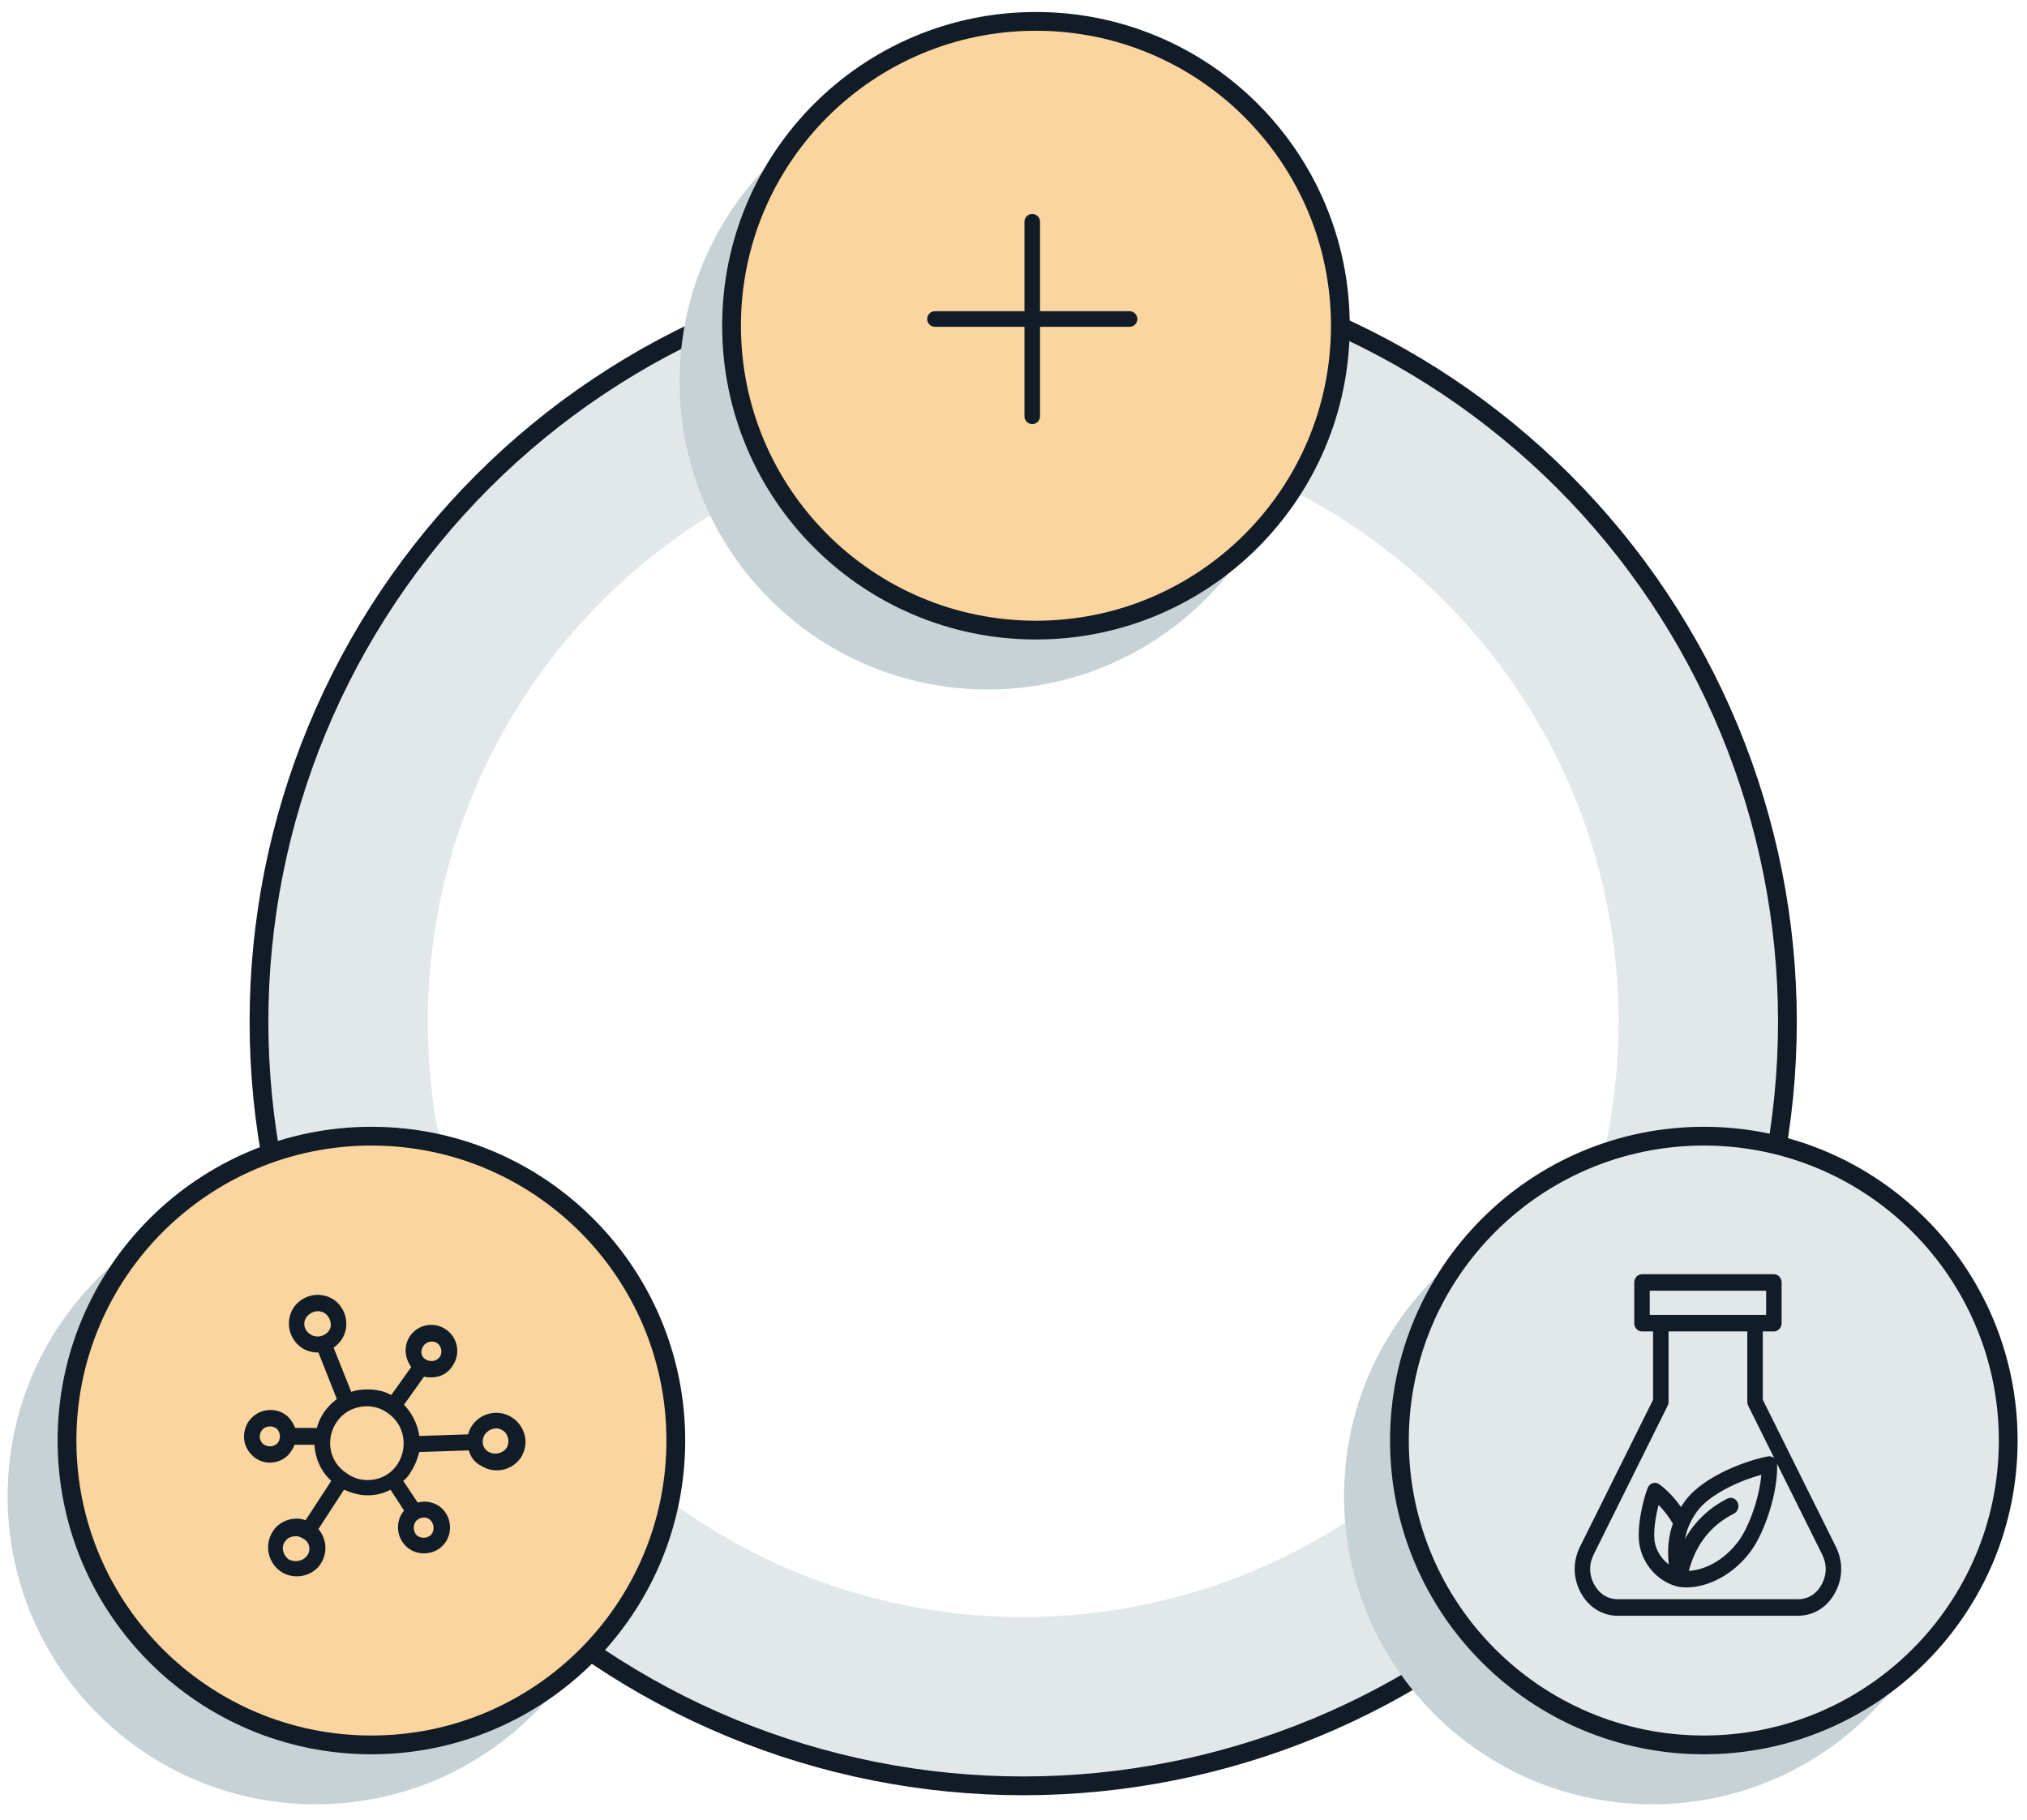
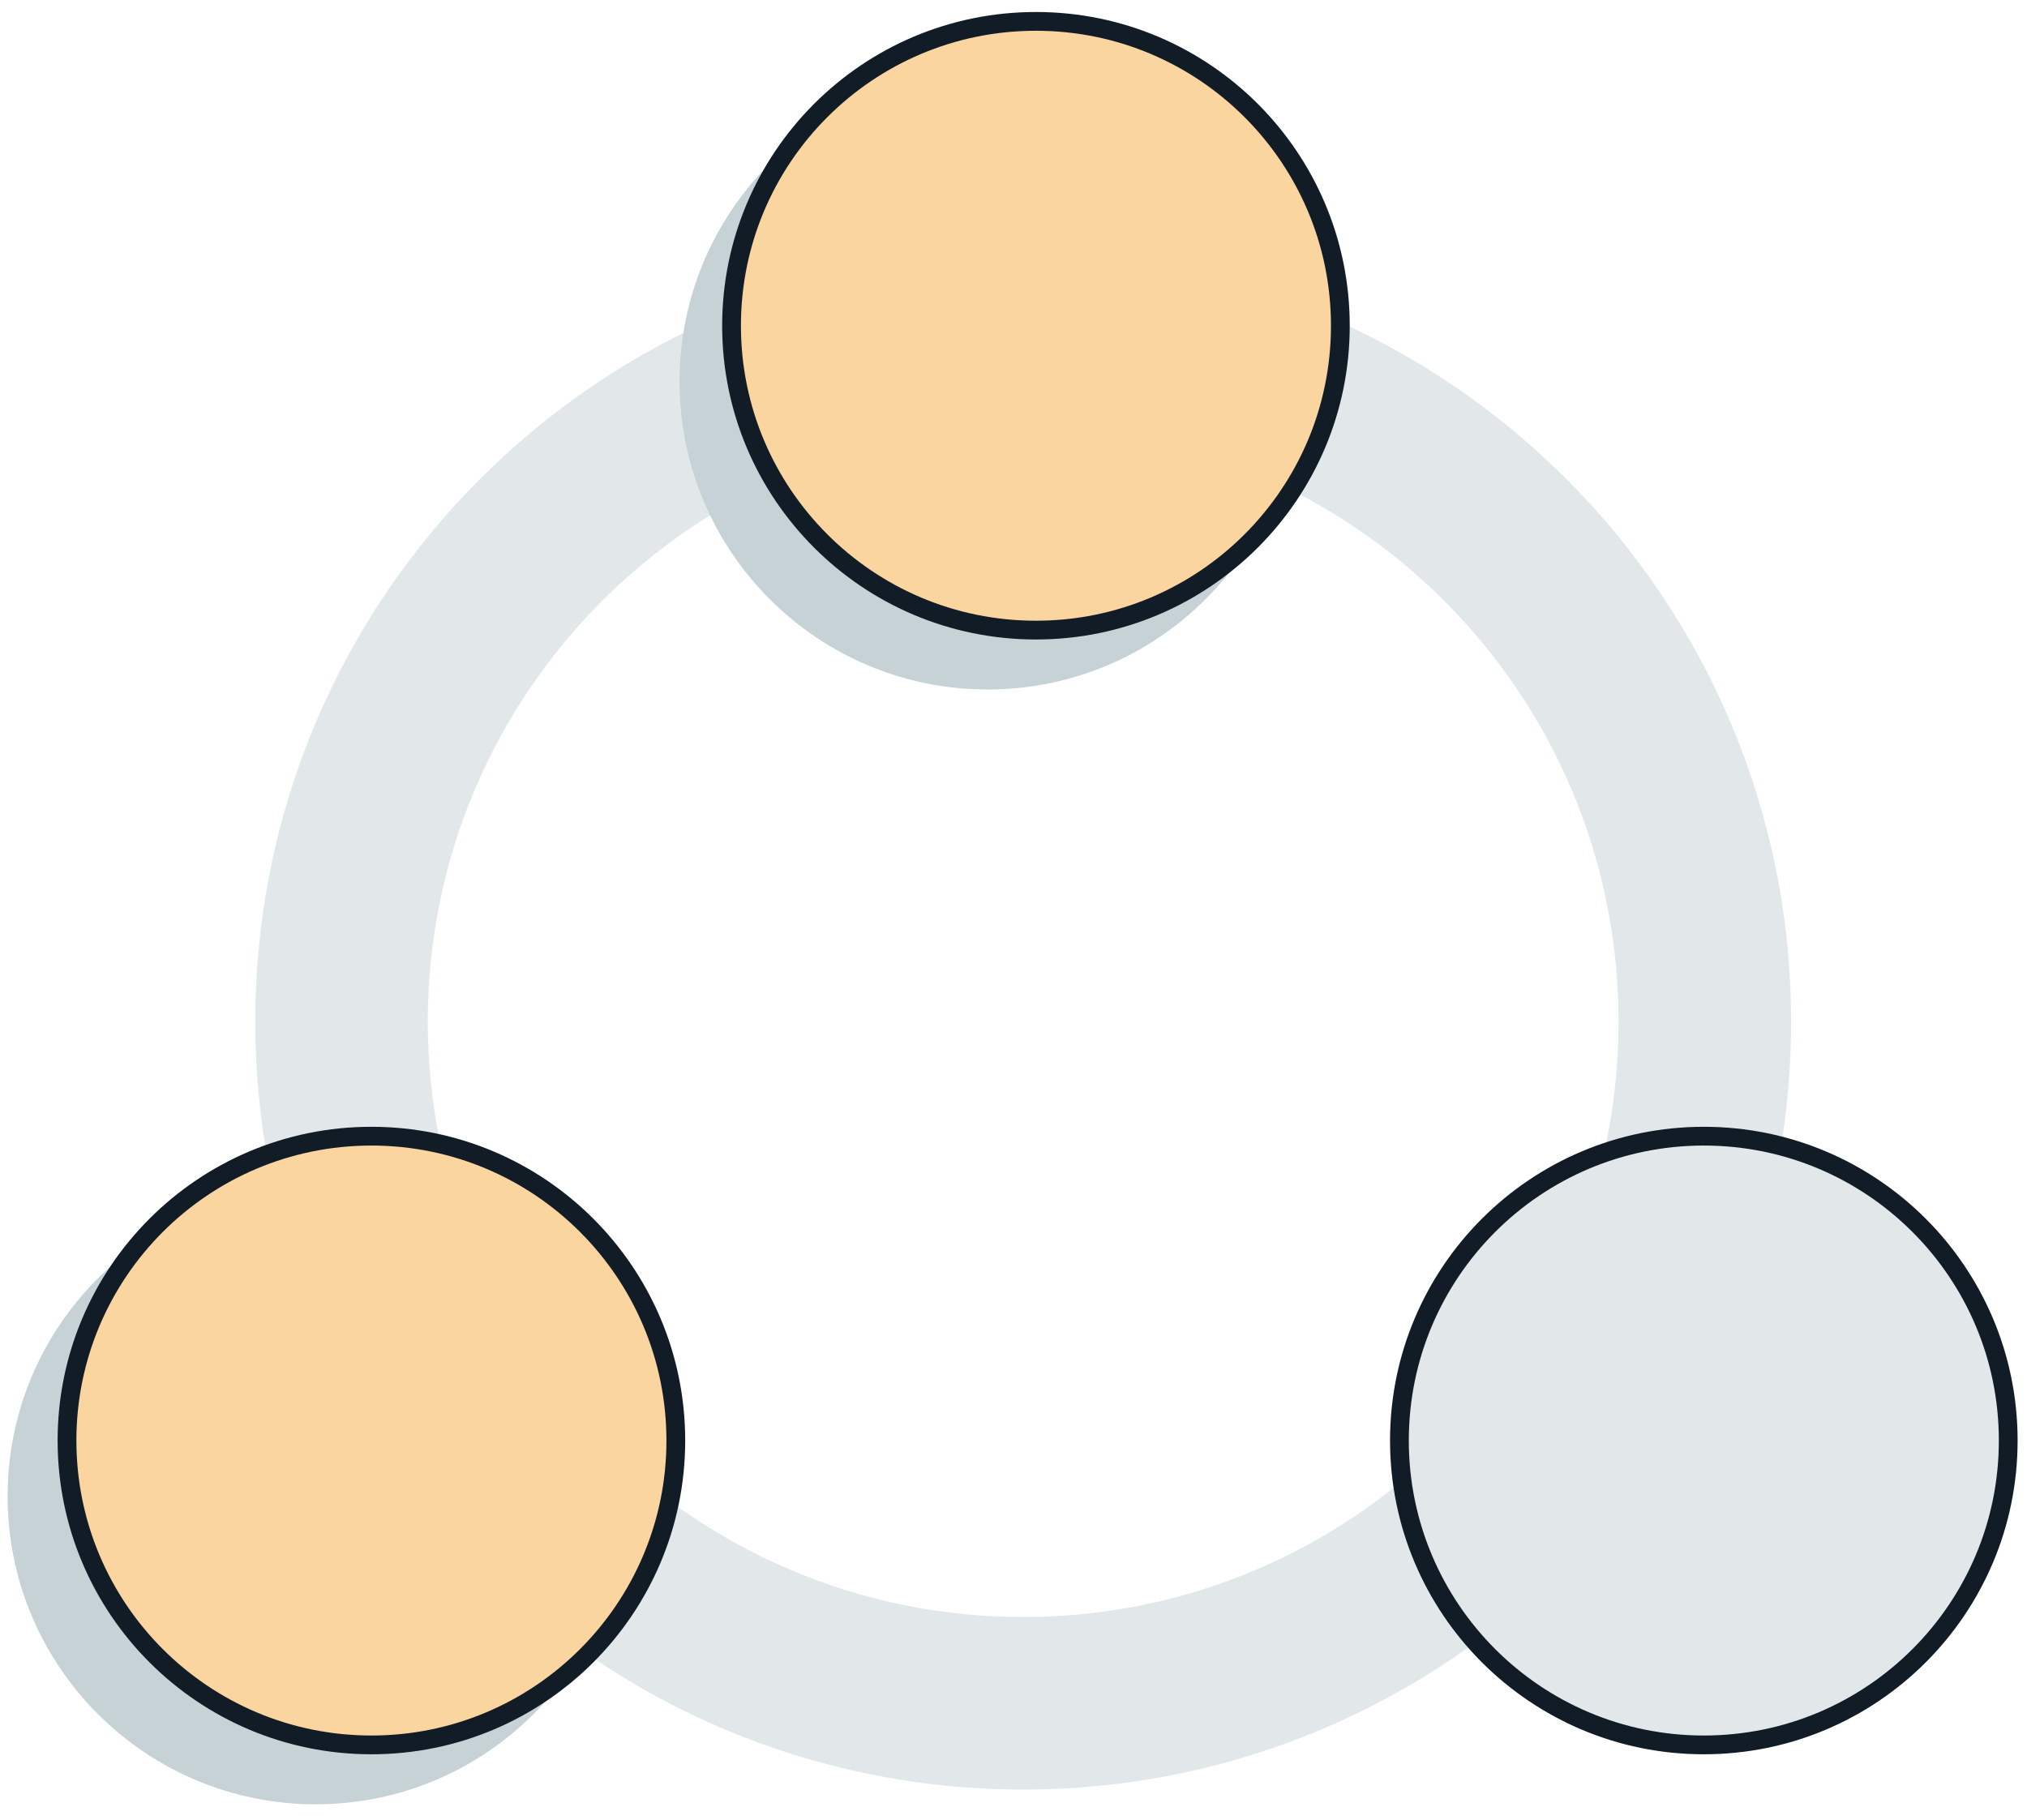
<svg xmlns="http://www.w3.org/2000/svg" width="108" height="97" viewBox="0 0 108 97" fill="none">
  <path d="M13.602 54.446C13.602 31.849 31.919 13.531 54.516 13.531C77.113 13.531 95.431 31.849 95.431 54.446C95.431 77.043 77.113 95.361 54.516 95.361C31.919 95.361 13.602 77.043 13.602 54.446ZM86.238 54.446C86.238 36.927 72.035 22.724 54.516 22.724C36.997 22.724 22.794 36.927 22.794 54.446C22.794 71.966 36.997 86.168 54.516 86.168C72.035 86.168 86.238 71.966 86.238 54.446Z" fill="#E2E8E9" />
-   <path d="M13.799 54.446C13.799 49.099 14.852 43.804 16.898 38.864C18.945 33.924 21.944 29.435 25.725 25.654C29.506 21.873 33.995 18.874 38.935 16.828C43.875 14.781 49.169 13.728 54.517 13.728C59.864 13.728 65.159 14.781 70.099 16.828C75.039 18.874 79.528 21.873 83.309 25.654C87.09 29.435 90.089 33.924 92.135 38.864C94.181 43.804 95.235 49.099 95.235 54.446C95.235 59.793 94.181 65.088 92.135 70.028C90.089 74.968 87.09 79.457 83.309 83.238C79.528 87.019 75.039 90.018 70.099 92.065C65.159 94.111 59.864 95.164 54.517 95.164C49.169 95.164 43.875 94.111 38.935 92.065C33.995 90.018 29.506 87.019 25.725 83.238C21.944 79.457 18.945 74.968 16.898 70.028C14.852 65.088 13.799 59.793 13.799 54.446Z" stroke="#121C27" stroke-linecap="square" />
  <path d="M16.822 96.146C25.888 96.146 33.238 88.796 33.238 79.73C33.238 70.664 25.888 63.315 16.822 63.315C7.756 63.315 0.406 70.664 0.406 79.73C0.406 88.796 7.756 96.146 16.822 96.146Z" fill="#C6D2D5" />
  <path d="M19.789 92.982C28.747 92.982 36.008 85.721 36.008 76.763C36.008 67.806 28.747 60.544 19.789 60.544C10.832 60.544 3.57 67.806 3.57 76.763C3.57 85.721 10.832 92.982 19.789 92.982Z" fill="#FAD59F" stroke="#121C27" />
-   <path d="M15.388 77.502C15.516 77.331 15.644 77.16 15.686 76.989H16.753C16.795 77.716 17.094 78.4 17.648 78.913L16.283 81.008C16.155 80.965 15.985 80.922 15.814 80.922C15.303 80.922 14.791 81.179 14.535 81.606C14.066 82.333 14.279 83.273 14.961 83.743C15.217 83.915 15.516 84 15.814 84C16.326 84 16.838 83.743 17.094 83.316C17.477 82.718 17.392 81.991 16.966 81.478L18.33 79.383C18.714 79.554 19.14 79.682 19.567 79.682C19.993 79.682 20.42 79.597 20.803 79.383L21.528 80.495C21.059 81.05 21.102 81.905 21.656 82.418C22.211 82.931 23.106 82.888 23.618 82.333C24.13 81.777 24.087 80.879 23.533 80.366C23.191 80.067 22.722 79.939 22.253 80.067L21.486 78.913C21.656 78.785 21.784 78.614 21.912 78.4C22.125 78.058 22.253 77.716 22.339 77.374L24.982 77.289C25.068 77.63 25.281 77.93 25.622 78.101C26.347 78.571 27.285 78.357 27.754 77.673C27.967 77.331 28.053 76.904 27.967 76.519C27.882 76.134 27.626 75.75 27.285 75.536C26.56 75.066 25.622 75.279 25.153 75.963C25.068 76.092 24.982 76.263 24.94 76.434L22.339 76.519C22.253 75.878 21.955 75.322 21.528 74.852L22.594 73.356C22.722 73.398 22.85 73.398 22.978 73.398C23.447 73.398 23.874 73.185 24.13 72.757C24.556 72.116 24.385 71.261 23.746 70.834C23.106 70.406 22.253 70.577 21.827 71.218C21.528 71.689 21.528 72.33 21.912 72.843L20.846 74.339C20.462 74.125 20.036 74.04 19.567 74.04C19.268 74.04 18.97 74.082 18.714 74.168L17.776 71.817C17.947 71.689 18.074 71.56 18.202 71.389C18.671 70.663 18.458 69.722 17.776 69.252C17.051 68.782 16.113 68.995 15.644 69.679C15.175 70.406 15.388 71.347 16.07 71.817C16.326 71.988 16.625 72.073 16.966 72.073L17.947 74.553C17.435 74.937 17.051 75.45 16.88 76.092H15.729C15.644 75.878 15.516 75.664 15.345 75.493C14.791 74.98 13.896 75.023 13.384 75.579C13.128 75.835 13 76.22 13 76.562C13 76.947 13.171 77.289 13.426 77.545C13.981 78.101 14.876 78.058 15.388 77.502ZM16.326 70.192C16.539 69.893 16.966 69.765 17.307 69.979C17.605 70.192 17.733 70.62 17.52 70.919C17.307 71.218 16.88 71.304 16.582 71.133C16.198 70.919 16.113 70.492 16.326 70.192ZM16.369 82.889C16.155 83.188 15.729 83.273 15.388 83.102C15.089 82.889 14.961 82.461 15.175 82.162C15.303 81.948 15.516 81.863 15.772 81.863C15.9 81.863 16.028 81.905 16.155 81.991C16.497 82.162 16.582 82.589 16.369 82.889ZM22.936 81.008C23.149 81.221 23.149 81.563 22.978 81.777C22.765 81.991 22.424 81.991 22.211 81.82C21.997 81.606 21.997 81.264 22.168 81.05C22.381 80.837 22.722 80.794 22.936 81.008ZM25.835 76.434C26.048 76.134 26.475 76.006 26.773 76.22C26.944 76.305 27.029 76.476 27.072 76.647C27.114 76.818 27.072 77.032 26.987 77.16C26.773 77.46 26.347 77.545 26.048 77.374C25.707 77.203 25.622 76.776 25.835 76.434ZM22.552 71.731C22.722 71.475 23.064 71.432 23.277 71.56C23.533 71.731 23.575 72.073 23.447 72.287C23.277 72.543 22.936 72.586 22.722 72.458C22.424 72.33 22.381 71.988 22.552 71.731ZM19.567 74.937C19.951 74.937 20.334 75.066 20.633 75.279C22.211 76.348 21.528 78.87 19.567 78.87C19.183 78.87 18.799 78.742 18.501 78.528C16.838 77.46 17.605 74.937 19.567 74.937ZM13.981 76.177C14.194 75.963 14.535 75.963 14.748 76.134C14.961 76.348 14.961 76.69 14.791 76.904C14.578 77.118 14.237 77.118 14.023 76.947C13.81 76.776 13.768 76.434 13.981 76.177Z" fill="#121C27" />
-   <path d="M88.029 96.146C97.095 96.146 104.445 88.796 104.445 79.73C104.445 70.664 97.095 63.315 88.029 63.315C78.963 63.315 71.613 70.664 71.613 79.73C71.613 88.796 78.963 96.146 88.029 96.146Z" fill="#C6D2D5" />
  <path d="M90.781 92.982C99.739 92.982 107 85.721 107 76.763C107 67.806 99.739 60.544 90.781 60.544C81.824 60.544 74.562 67.806 74.562 76.763C74.562 85.721 81.824 92.982 90.781 92.982Z" fill="#E2E8E9" stroke="#121C27" />
-   <path d="M89.351 84.432C89.369 84.44 89.388 84.446 89.408 84.45C89.549 84.478 89.7 84.491 89.858 84.491C90.911 84.491 92.291 83.875 93.241 82.547C93.929 81.583 94.634 79.539 94.585 78.03C94.582 77.932 94.54 77.84 94.47 77.778C94.401 77.716 94.31 77.69 94.221 77.706C93.23 77.883 90.86 78.689 89.862 80.042C89.755 80.189 89.657 80.338 89.569 80.489C89.184 79.906 88.697 79.419 88.341 79.17C88.263 79.116 88.167 79.101 88.079 79.132C87.991 79.161 87.919 79.232 87.884 79.325C87.6 80.056 87.275 81.547 87.474 82.423C87.731 83.552 88.617 84.248 89.351 84.432ZM90.35 80.469C91.068 79.495 92.792 78.747 93.954 78.458C93.878 79.75 93.297 81.359 92.748 82.128C91.917 83.289 90.732 83.823 89.851 83.812C90.226 82.292 91.044 81.227 92.345 80.564C92.501 80.484 92.569 80.281 92.496 80.111C92.422 79.941 92.237 79.867 92.08 79.947C90.949 80.523 90.124 81.397 89.612 82.555C89.646 81.776 89.889 81.095 90.35 80.469ZM88.32 80.007C88.637 80.306 88.995 80.738 89.241 81.186C88.978 81.905 88.914 82.69 89.042 83.574C88.645 83.336 88.228 82.903 88.081 82.259C87.962 81.736 88.1 80.758 88.32 80.007ZM86.203 86H95.797C96.59 86 97.278 85.574 97.683 84.832C98.089 84.09 98.106 83.229 97.728 82.469L93.823 74.613V70.849H94.513C94.686 70.849 94.826 70.696 94.826 70.508V68.341C94.826 68.153 94.686 68 94.513 68H87.487C87.314 68 87.174 68.153 87.174 68.341V70.508C87.174 70.696 87.314 70.849 87.487 70.849H88.177V74.613L84.272 82.469C83.894 83.229 83.911 84.09 84.317 84.832C84.722 85.574 85.41 86 86.203 86ZM87.8 68.681H94.201V70.167H87.8V68.681ZM84.822 82.793L88.765 74.861C88.789 74.811 88.802 74.755 88.802 74.699V70.848H93.197V74.699C93.197 74.755 93.21 74.811 93.234 74.861L97.177 82.793C97.451 83.344 97.44 83.945 97.145 84.483C96.851 85.022 96.372 85.319 95.796 85.319H86.203C85.628 85.319 85.149 85.022 84.854 84.483C84.56 83.945 84.548 83.344 84.822 82.793Z" fill="#121C27" stroke="#121C27" stroke-width="0.2" />
  <path d="M52.623 36.741C61.689 36.741 69.038 29.391 69.038 20.325C69.038 11.259 61.689 3.909 52.623 3.909C43.557 3.909 36.207 11.259 36.207 20.325C36.207 29.391 43.557 36.741 52.623 36.741Z" fill="#C6D2D5" />
  <path d="M55.196 33.577C64.153 33.577 71.415 26.316 71.415 17.358C71.415 8.401 64.153 1.139 55.196 1.139C46.238 1.139 38.977 8.401 38.977 17.358C38.977 26.316 46.238 33.577 55.196 33.577Z" fill="#FAD59F" stroke="#121C27" />
-   <path fill-rule="evenodd" clip-rule="evenodd" d="M54.184 22.184C54.184 22.634 54.548 22.999 54.999 22.999C55.449 22.999 55.814 22.634 55.814 22.184V17.815H60.184C60.634 17.815 60.999 17.45 60.999 17C60.999 16.549 60.634 16.184 60.184 16.184H55.814V11.815C55.814 11.365 55.449 11 54.999 11C54.548 11 54.184 11.365 54.184 11.815V16.184H49.815C49.365 16.184 49 16.549 49 17C49 17.45 49.365 17.815 49.815 17.815H54.184V22.184Z" fill="#121C27" />
-   <path d="M55.814 17.815V17.415H55.414V17.815H55.814ZM55.814 16.184H55.414V16.584H55.814V16.184ZM54.184 16.184V16.584H54.584V16.184H54.184ZM54.184 17.815H54.584V17.415H54.184V17.815ZM54.999 22.599C54.769 22.599 54.584 22.413 54.584 22.184H53.784C53.784 22.855 54.328 23.399 54.999 23.399V22.599ZM55.414 22.184C55.414 22.413 55.228 22.599 54.999 22.599V23.399C55.67 23.399 56.214 22.855 56.214 22.184H55.414ZM55.414 17.815V22.184H56.214V17.815H55.414ZM60.184 17.415H55.814V18.215H60.184V17.415ZM60.599 17C60.599 17.229 60.413 17.415 60.184 17.415V18.215C60.855 18.215 61.399 17.671 61.399 17H60.599ZM60.184 16.584C60.413 16.584 60.599 16.77 60.599 17H61.399C61.399 16.328 60.855 15.784 60.184 15.784V16.584ZM55.814 16.584H60.184V15.784H55.814V16.584ZM55.414 11.815V16.184H56.214V11.815H55.414ZM54.999 11.4C55.228 11.4 55.414 11.586 55.414 11.815H56.214C56.214 11.144 55.67 10.6 54.999 10.6V11.4ZM54.584 11.815C54.584 11.586 54.769 11.4 54.999 11.4V10.6C54.328 10.6 53.784 11.144 53.784 11.815H54.584ZM54.584 16.184V11.815H53.784V16.184H54.584ZM49.815 16.584H54.184V15.784H49.815V16.584ZM49.4 17C49.4 16.77 49.586 16.584 49.815 16.584V15.784C49.144 15.784 48.6 16.328 48.6 17H49.4ZM49.815 17.415C49.586 17.415 49.4 17.229 49.4 17H48.6C48.6 17.671 49.144 18.215 49.815 18.215V17.415ZM54.184 17.415H49.815V18.215H54.184V17.415ZM54.584 22.184V17.815H53.784V22.184H54.584Z" fill="#FAD59F" />
+   <path d="M55.814 17.815V17.415H55.414V17.815H55.814ZM55.814 16.184H55.414V16.584H55.814V16.184ZM54.184 16.184V16.584H54.584V16.184H54.184ZM54.184 17.815H54.584V17.415H54.184V17.815ZM54.999 22.599C54.769 22.599 54.584 22.413 54.584 22.184H53.784C53.784 22.855 54.328 23.399 54.999 23.399V22.599ZM55.414 22.184C55.414 22.413 55.228 22.599 54.999 22.599V23.399C55.67 23.399 56.214 22.855 56.214 22.184H55.414ZM55.414 17.815V22.184H56.214V17.815H55.414ZM60.184 17.415H55.814V18.215H60.184V17.415ZM60.599 17C60.599 17.229 60.413 17.415 60.184 17.415V18.215C60.855 18.215 61.399 17.671 61.399 17H60.599ZM60.184 16.584C60.413 16.584 60.599 16.77 60.599 17H61.399C61.399 16.328 60.855 15.784 60.184 15.784V16.584ZM55.814 16.584H60.184V15.784H55.814V16.584ZM55.414 11.815V16.184H56.214V11.815ZM54.999 11.4C55.228 11.4 55.414 11.586 55.414 11.815H56.214C56.214 11.144 55.67 10.6 54.999 10.6V11.4ZM54.584 11.815C54.584 11.586 54.769 11.4 54.999 11.4V10.6C54.328 10.6 53.784 11.144 53.784 11.815H54.584ZM54.584 16.184V11.815H53.784V16.184H54.584ZM49.815 16.584H54.184V15.784H49.815V16.584ZM49.4 17C49.4 16.77 49.586 16.584 49.815 16.584V15.784C49.144 15.784 48.6 16.328 48.6 17H49.4ZM49.815 17.415C49.586 17.415 49.4 17.229 49.4 17H48.6C48.6 17.671 49.144 18.215 49.815 18.215V17.415ZM54.184 17.415H49.815V18.215H54.184V17.415ZM54.584 22.184V17.815H53.784V22.184H54.584Z" fill="#FAD59F" />
</svg>